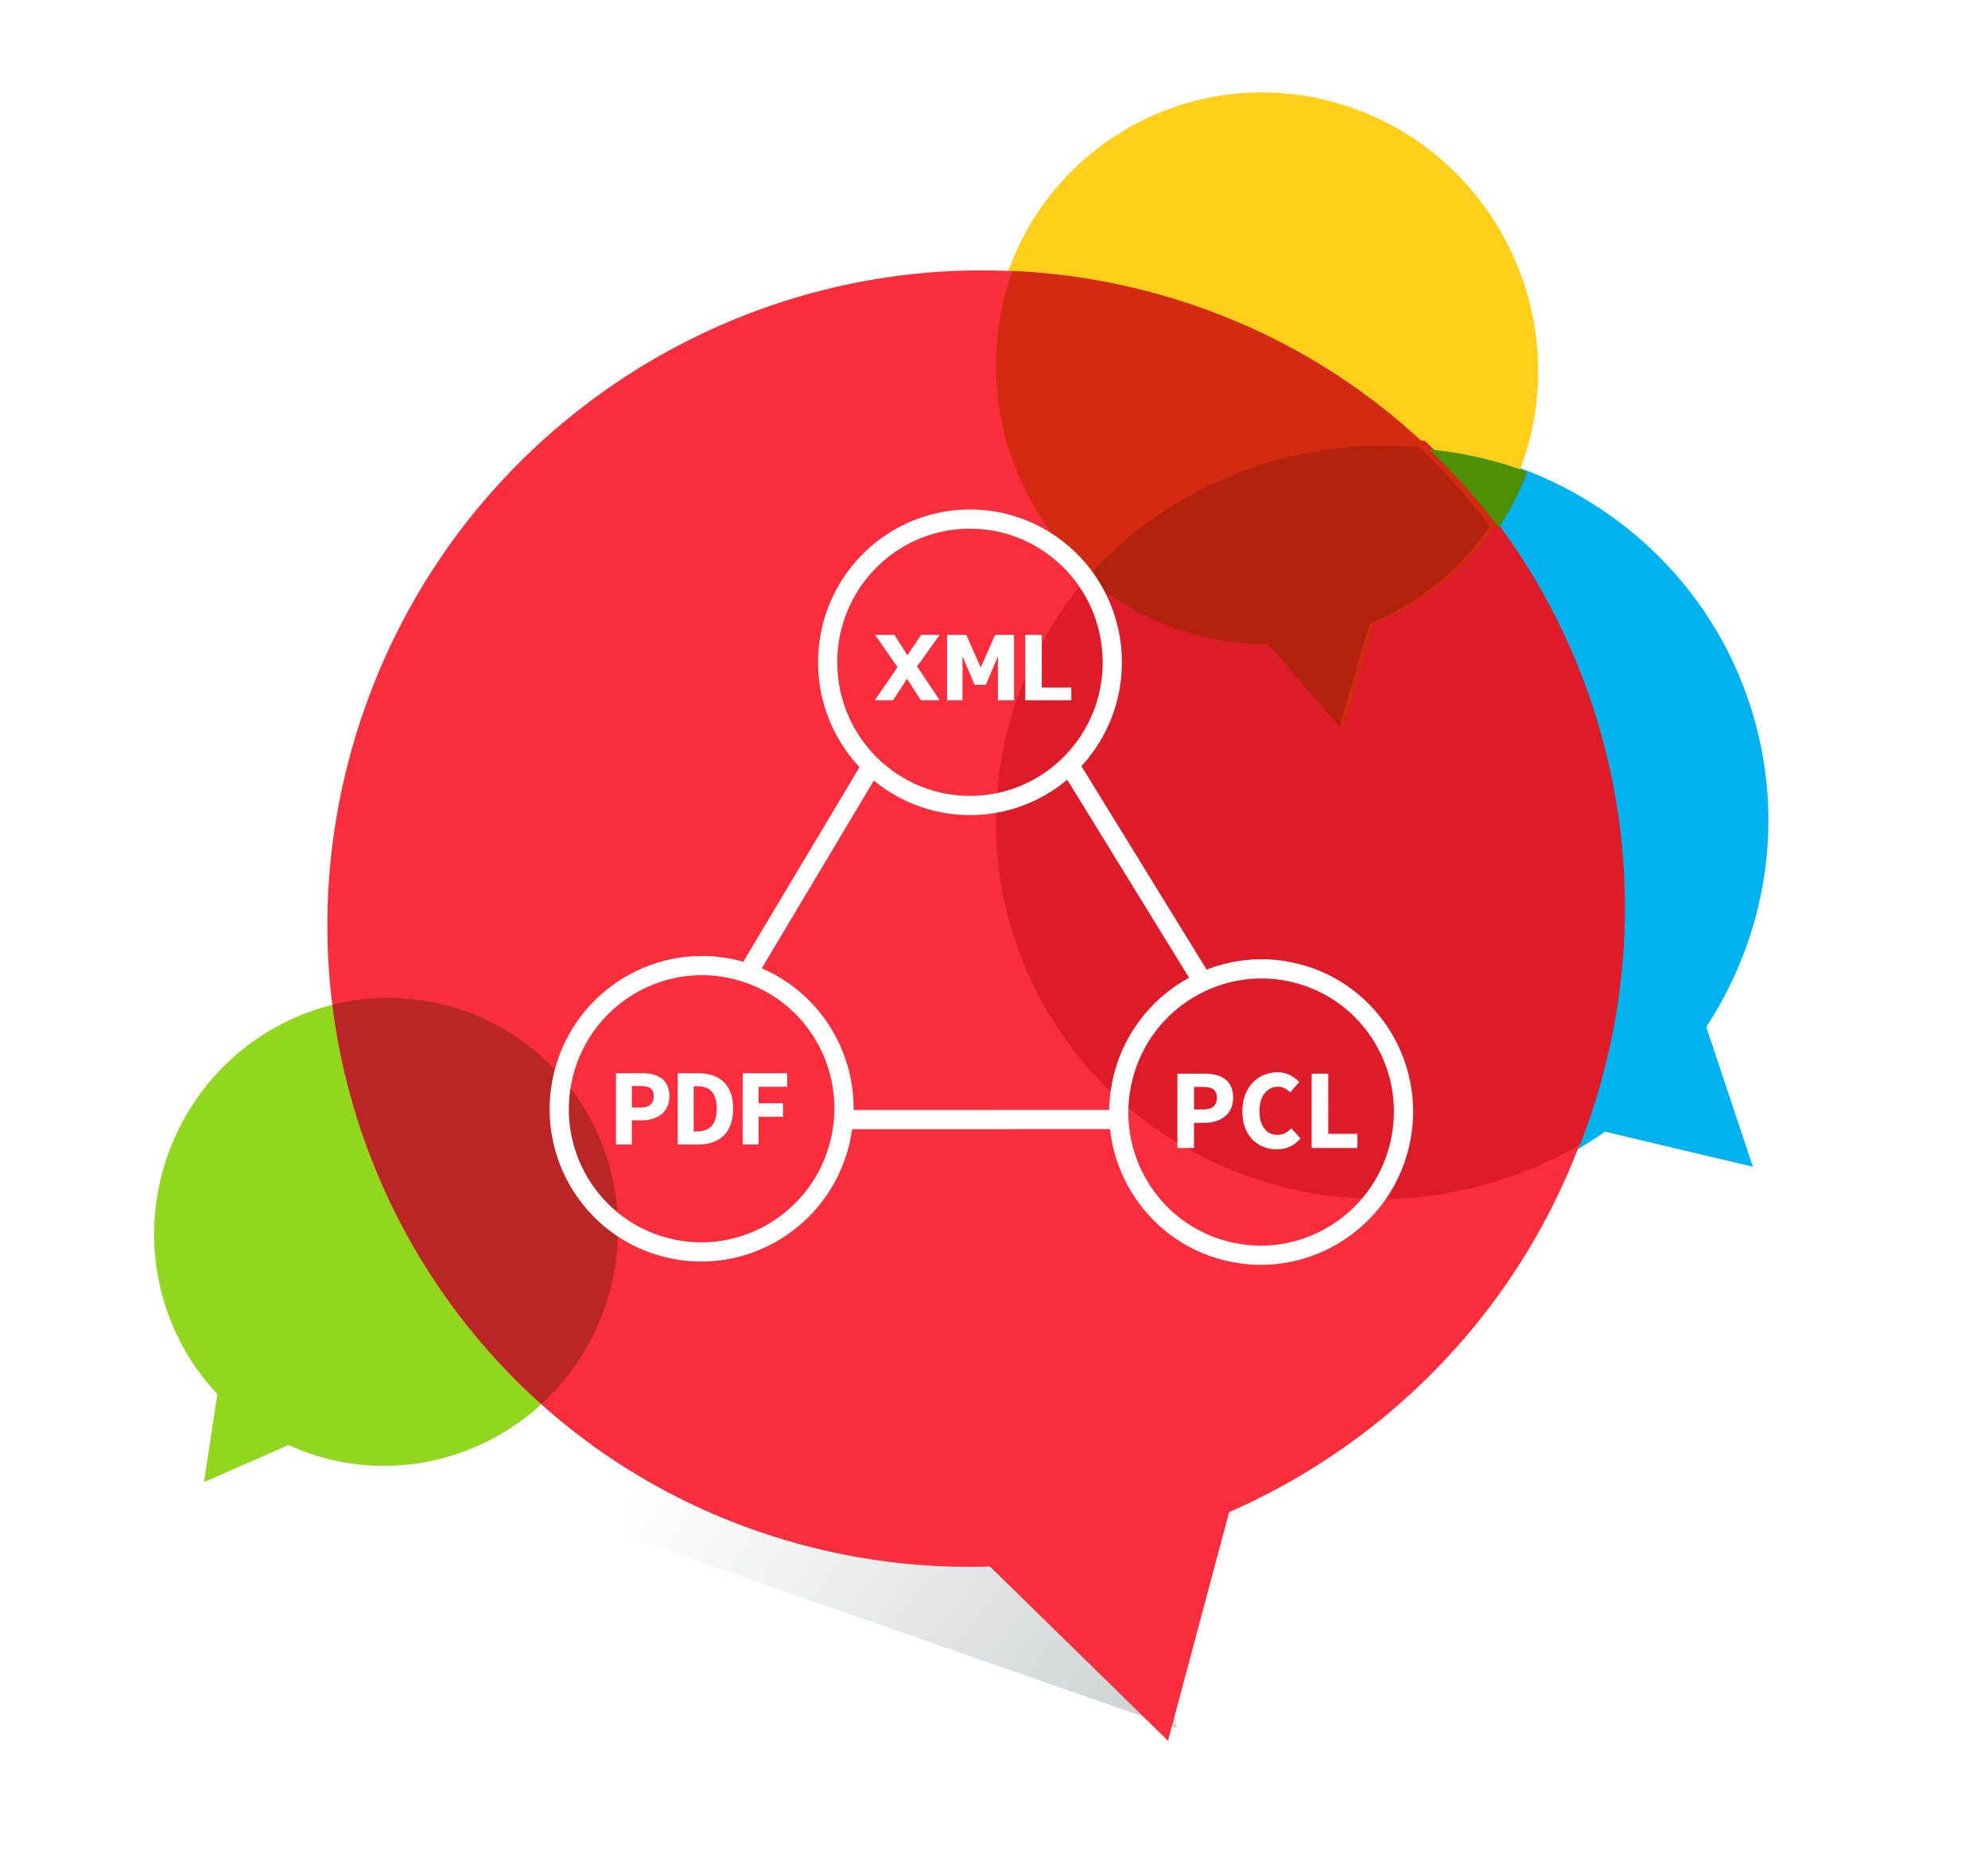
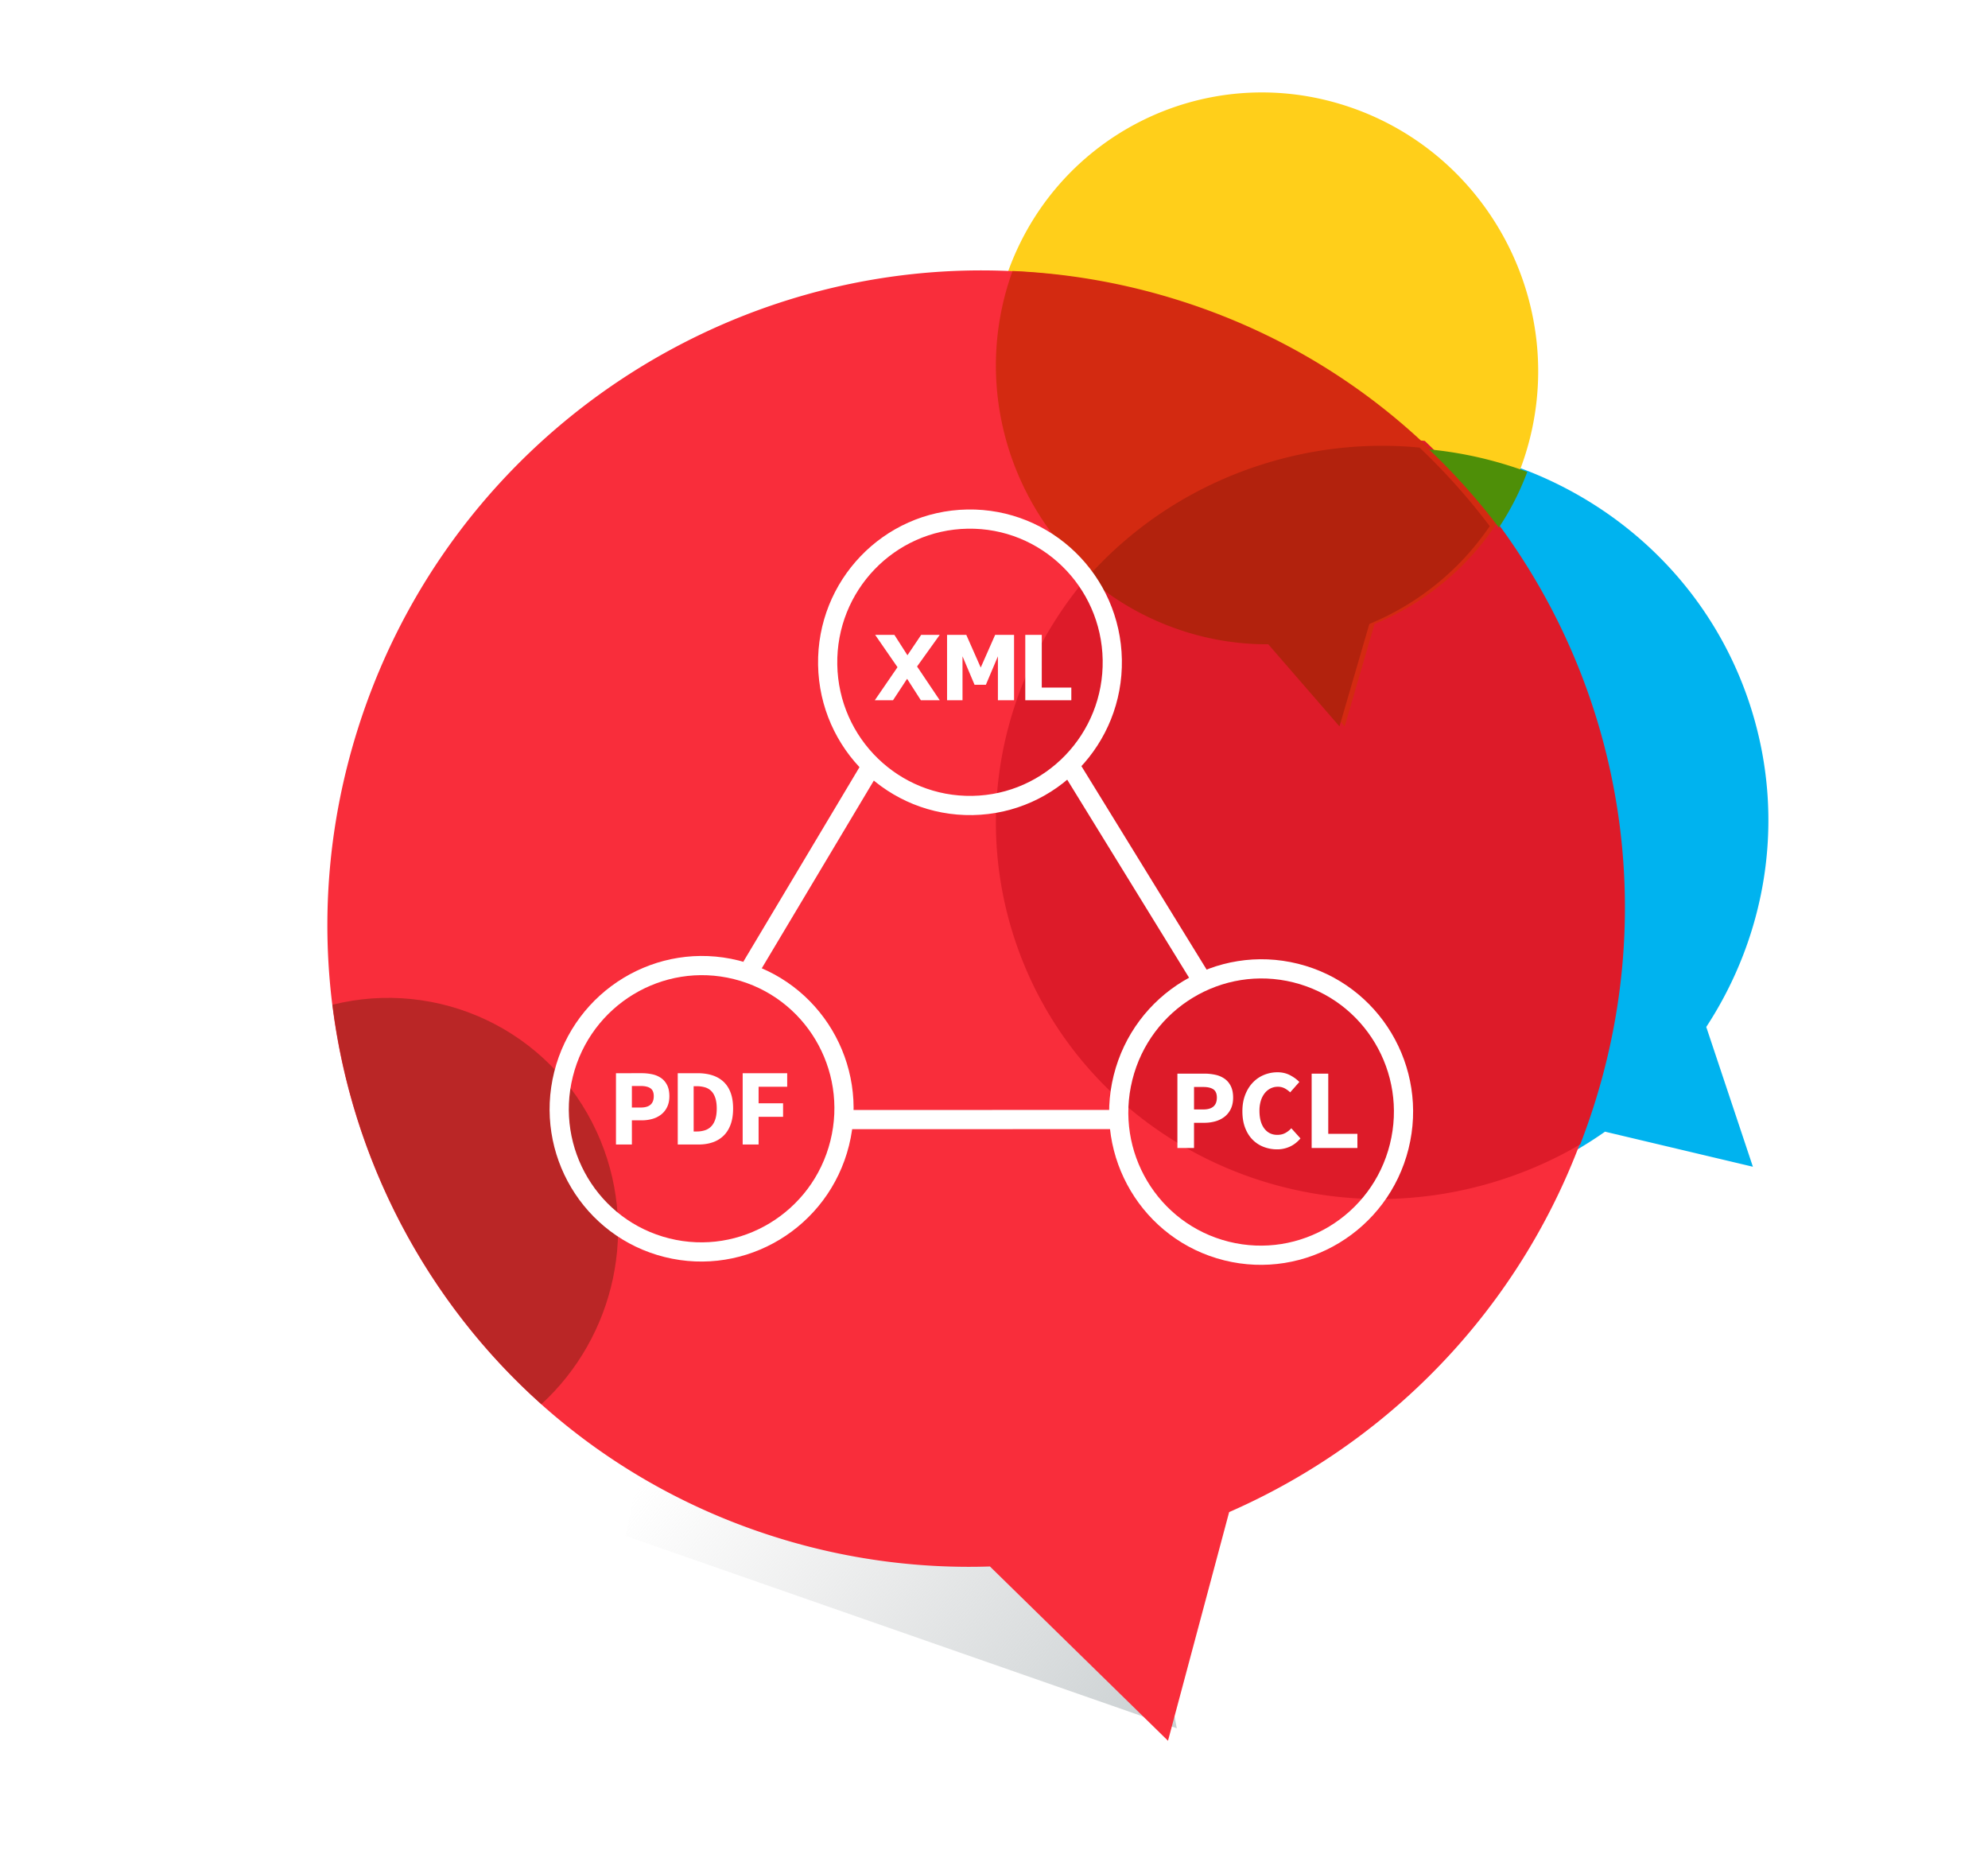
<svg xmlns="http://www.w3.org/2000/svg" width="336" height="314" viewBox="0 0 336 314">
  <defs>
    <linearGradient x1="13.647%" y1="36.583%" y2="100%" id="a">
      <stop stop-color="#D1D1D1" stop-opacity="0" offset="0%" />
      <stop stop-color="#CAD0D2" offset="100%" />
    </linearGradient>
    <filter x="-50%" y="-50%" width="200%" height="200%" filterUnits="objectBoundingBox" id="b">
      <feGaussianBlur stdDeviation="2.254" in="SourceGraphic" result="blur" />
    </filter>
  </defs>
  <g fill="none" fill-rule="evenodd">
    <path d="M188.893 292.04L95.75 259.533l11.097-53.314 72.54 34.614 9.506 51.205z" fill="url(#a)" filter="url(#b)" transform="translate(10)" />
-     <path d="M48.868 172.41c19.664-9.322 42.944-.875 51.997 18.866 9.053 19.742.45 43.302-19.213 52.624-10.86 5.148-22.824 4.877-32.885.275l-14.29 6.266 2.262-14.876a38.975 38.975 0 01-7.085-10.53c-9.053-19.742-.45-43.302 19.213-52.624z" fill="#91D71E" />
    <path d="M252.238 200.5c-34.63 10.528-71.137-8.376-81.543-42.225-10.406-33.85 9.23-69.825 43.86-80.354 34.628-10.53 71.136 8.375 81.542 42.224 5.747 18.695 2.33 38.04-7.715 53.387l7.883 23.62-24.995-5.925a66.682 66.682 0 01-19.032 9.274z" fill="#00B3EF" />
    <path d="M214.537 108.84a45.957 45.957 0 01-14.77-2.372c-24.294-8.087-37.71-34.448-29.964-58.88 7.746-24.433 33.72-37.684 58.014-29.597 24.294 8.088 37.71 34.45 29.964 58.882-4.277 13.494-14.115 23.578-26.16 28.54l-5.044 17.305-12.04-13.877z" fill="#FFCF1A" />
    <path d="M132.275 260.1c-57.706-17.393-89.93-78.448-71.972-136.37 17.957-57.922 79.293-90.776 137-73.382 57.705 17.394 89.928 78.45 71.97 136.372-9.916 31.99-33.067 56.335-61.53 68.79l-10.334 38.638-30.094-29.45a108.81 108.81 0 01-35.04-4.597z" fill="#F92D3B" />
    <path d="M240.806 74.503c-8.44-.81-17.195-.016-25.835 2.612-34.628 10.533-54.267 46.512-43.864 80.36 10.403 33.85 46.908 52.75 81.537 42.218a67.01 67.01 0 0014.437-6.315c.944-2.43 1.81-4.91 2.592-7.437 12.745-41.152.17-83.892-28.866-111.437z" fill="#DD1B29" />
    <path d="M56.192 169.78c17.807-4.463 36.724 4.163 44.673 21.496 7.355 16.04 3.056 34.602-9.363 46-19.47-17.413-32.055-41.457-35.31-67.496z" fill="#BA2626" />
    <path d="M171.136 45.793c-.218.6-.424 1.208-.62 1.823-7.748 24.435 5.662 50.797 29.954 58.88a45.94 45.94 0 0014.768 2.37l12.035 13.876 5.047-17.308a45.582 45.582 0 0020.59-16.893c-13.32-17.617-32.138-31.307-54.93-38.183a108.99 108.99 0 00-26.844-4.564z" fill="#D32A11" />
    <path d="M183.82 97.54c7.81-8.77 18.117-15.6 30.27-19.297 8.64-2.627 17.395-3.423 25.834-2.612a107.92 107.92 0 0111.86 13.277 45.584 45.584 0 01-20.346 16.527l-5.047 17.308-12.034-13.875a45.94 45.94 0 01-14.768-2.37 46.54 46.54 0 01-15.767-8.956z" fill="#B2220D" />
    <path d="M241.522 75.935a66.076 66.076 0 0116.608 3.803 46.058 46.058 0 01-4.798 9.407 107.92 107.92 0 00-11.81-13.21z" fill="#4E8F08" />
    <g transform="rotate(14 -228.207 535.506)">
      <path d="M38.13 33.392l-2.37 6.346 2.986-.744 1.433-4.09 3.13 2.952 3.098-.773-5.098-4.605 2.425-6.115-3.043.758-1.42 3.907-2.975-2.81-3.155.787 4.987 4.388zm9.477 3.393l2.534-.632-1.795-7.204 3.137 4.175 1.858-.464.81-5.158 1.795 7.204 2.648-.66-2.673-10.72-3.1.77-1.03 5.95-3.703-4.768-3.155.786 2.675 10.72zm12.83-3.2l7.55-1.882-.518-2.075-4.847 1.21-2.155-8.647-2.705.675 2.673 10.72zm40.213 55.002l4.41-1.1a8.538 8.538 0 011.893-.263 4.24 4.24 0 011.664.28c.502.2.94.52 1.313.964.373.443.65 1.032.834 1.768.177.71.204 1.36.082 1.945a3.692 3.692 0 01-.707 1.548 4.496 4.496 0 01-1.315 1.122 6.795 6.795 0 01-1.756.695l-1.687.42 1.03 4.132-2.723.68-3.04-12.19zm5.707 4.813c1.483-.37 2.062-1.203 1.74-2.5-.16-.635-.46-1.036-.902-1.204-.442-.168-1.027-.16-1.756.02l-1.52.38.918 3.682 1.52-.378zm6.486-1.3c-.252-1.01-.322-1.948-.21-2.817.11-.868.36-1.642.75-2.32.387-.68.894-1.25 1.52-1.71a5.947 5.947 0 012.108-.983c.754-.188 1.476-.2 2.167-.034.69.166 1.293.41 1.806.732l-1.077 2.075a4.367 4.367 0 00-1.103-.44 2.454 2.454 0 00-1.163.032 2.71 2.71 0 00-1.11.564 2.93 2.93 0 00-.76 1.013 3.86 3.86 0 00-.332 1.393 5.59 5.59 0 00.18 1.703c.313 1.258.822 2.167 1.525 2.727.704.56 1.5.728 2.39.506.494-.123.9-.33 1.222-.623.32-.29.59-.636.805-1.034l1.915 1.29c-.357.724-.822 1.317-1.396 1.777a5.11 5.11 0 01-1.992.973 6.235 6.235 0 01-2.305.148 5.3 5.3 0 01-2.112-.734c-.65-.394-1.218-.944-1.71-1.65-.49-.704-.863-1.568-1.117-2.59zm9.82-9l2.723-.68 2.46 9.87 4.78-1.19.58 2.318-7.505 1.87-3.038-12.19zM8.555 111.473l4.228-1.055a8.188 8.188 0 011.815-.252 4.066 4.066 0 011.596.268c.482.19.9.5 1.26.924.356.425.623.99.8 1.696.17.68.195 1.303.077 1.865a3.54 3.54 0 01-.676 1.482 4.312 4.312 0 01-1.26 1.076 6.516 6.516 0 01-1.684.667l-1.617.404.988 3.96-2.61.652-2.915-11.69zm5.472 4.615c1.422-.355 1.977-1.153 1.667-2.396-.152-.61-.44-.995-.863-1.156-.423-.16-.985-.154-1.684.02l-1.457.363.88 3.53 1.457-.362zm4.66-7.142l3.27-.815c.888-.22 1.716-.306 2.483-.256.768.05 1.465.247 2.092.592s1.168.848 1.622 1.51c.454.66.806 1.493 1.057 2.497.25 1.004.332 1.91.245 2.72-.088.81-.32 1.517-.697 2.125a4.883 4.883 0 01-1.515 1.53c-.634.412-1.377.724-2.23.937l-3.41.85-2.916-11.69zm5.492 8.78a4.47 4.47 0 001.3-.533c.37-.232.66-.53.872-.893.212-.364.338-.805.378-1.323.04-.518-.026-1.13-.202-1.835-.173-.693-.398-1.256-.676-1.688-.278-.432-.593-.753-.948-.963a2.494 2.494 0 00-1.18-.343 4.884 4.884 0 00-1.395.157l-.5.125 1.852 7.42.497-.123zm5.156-11.435l7.302-1.82.555 2.224-4.69 1.17.674 2.706 4.015-1 .555 2.222-4.016 1.002 1.132 4.535-2.612.65-2.914-11.69z" fill="#FFF" />
      <ellipse stroke="#FFF" stroke-width="3.245" transform="rotate(-15 49.815 29.625)" cx="49.815" cy="29.625" rx="24.054" ry="24.2" />
      <ellipse stroke="#FFF" stroke-width="3.245" cx="115.946" cy="91.462" rx="24.054" ry="24.2" />
      <ellipse stroke="#FFF" stroke-width="3.245" cx="24.054" cy="113.8" rx="24.054" ry="24.2" />
      <path d="M100.465 71.9L71.16 43.214m-33.556 8.361L26.43 88.48" stroke="#FFF" stroke-width="3.245" />
      <path d="M50.488 109.095l39.707-9.912" stroke="#FFF" stroke-width="3.245" stroke-linecap="square" />
    </g>
  </g>
</svg>